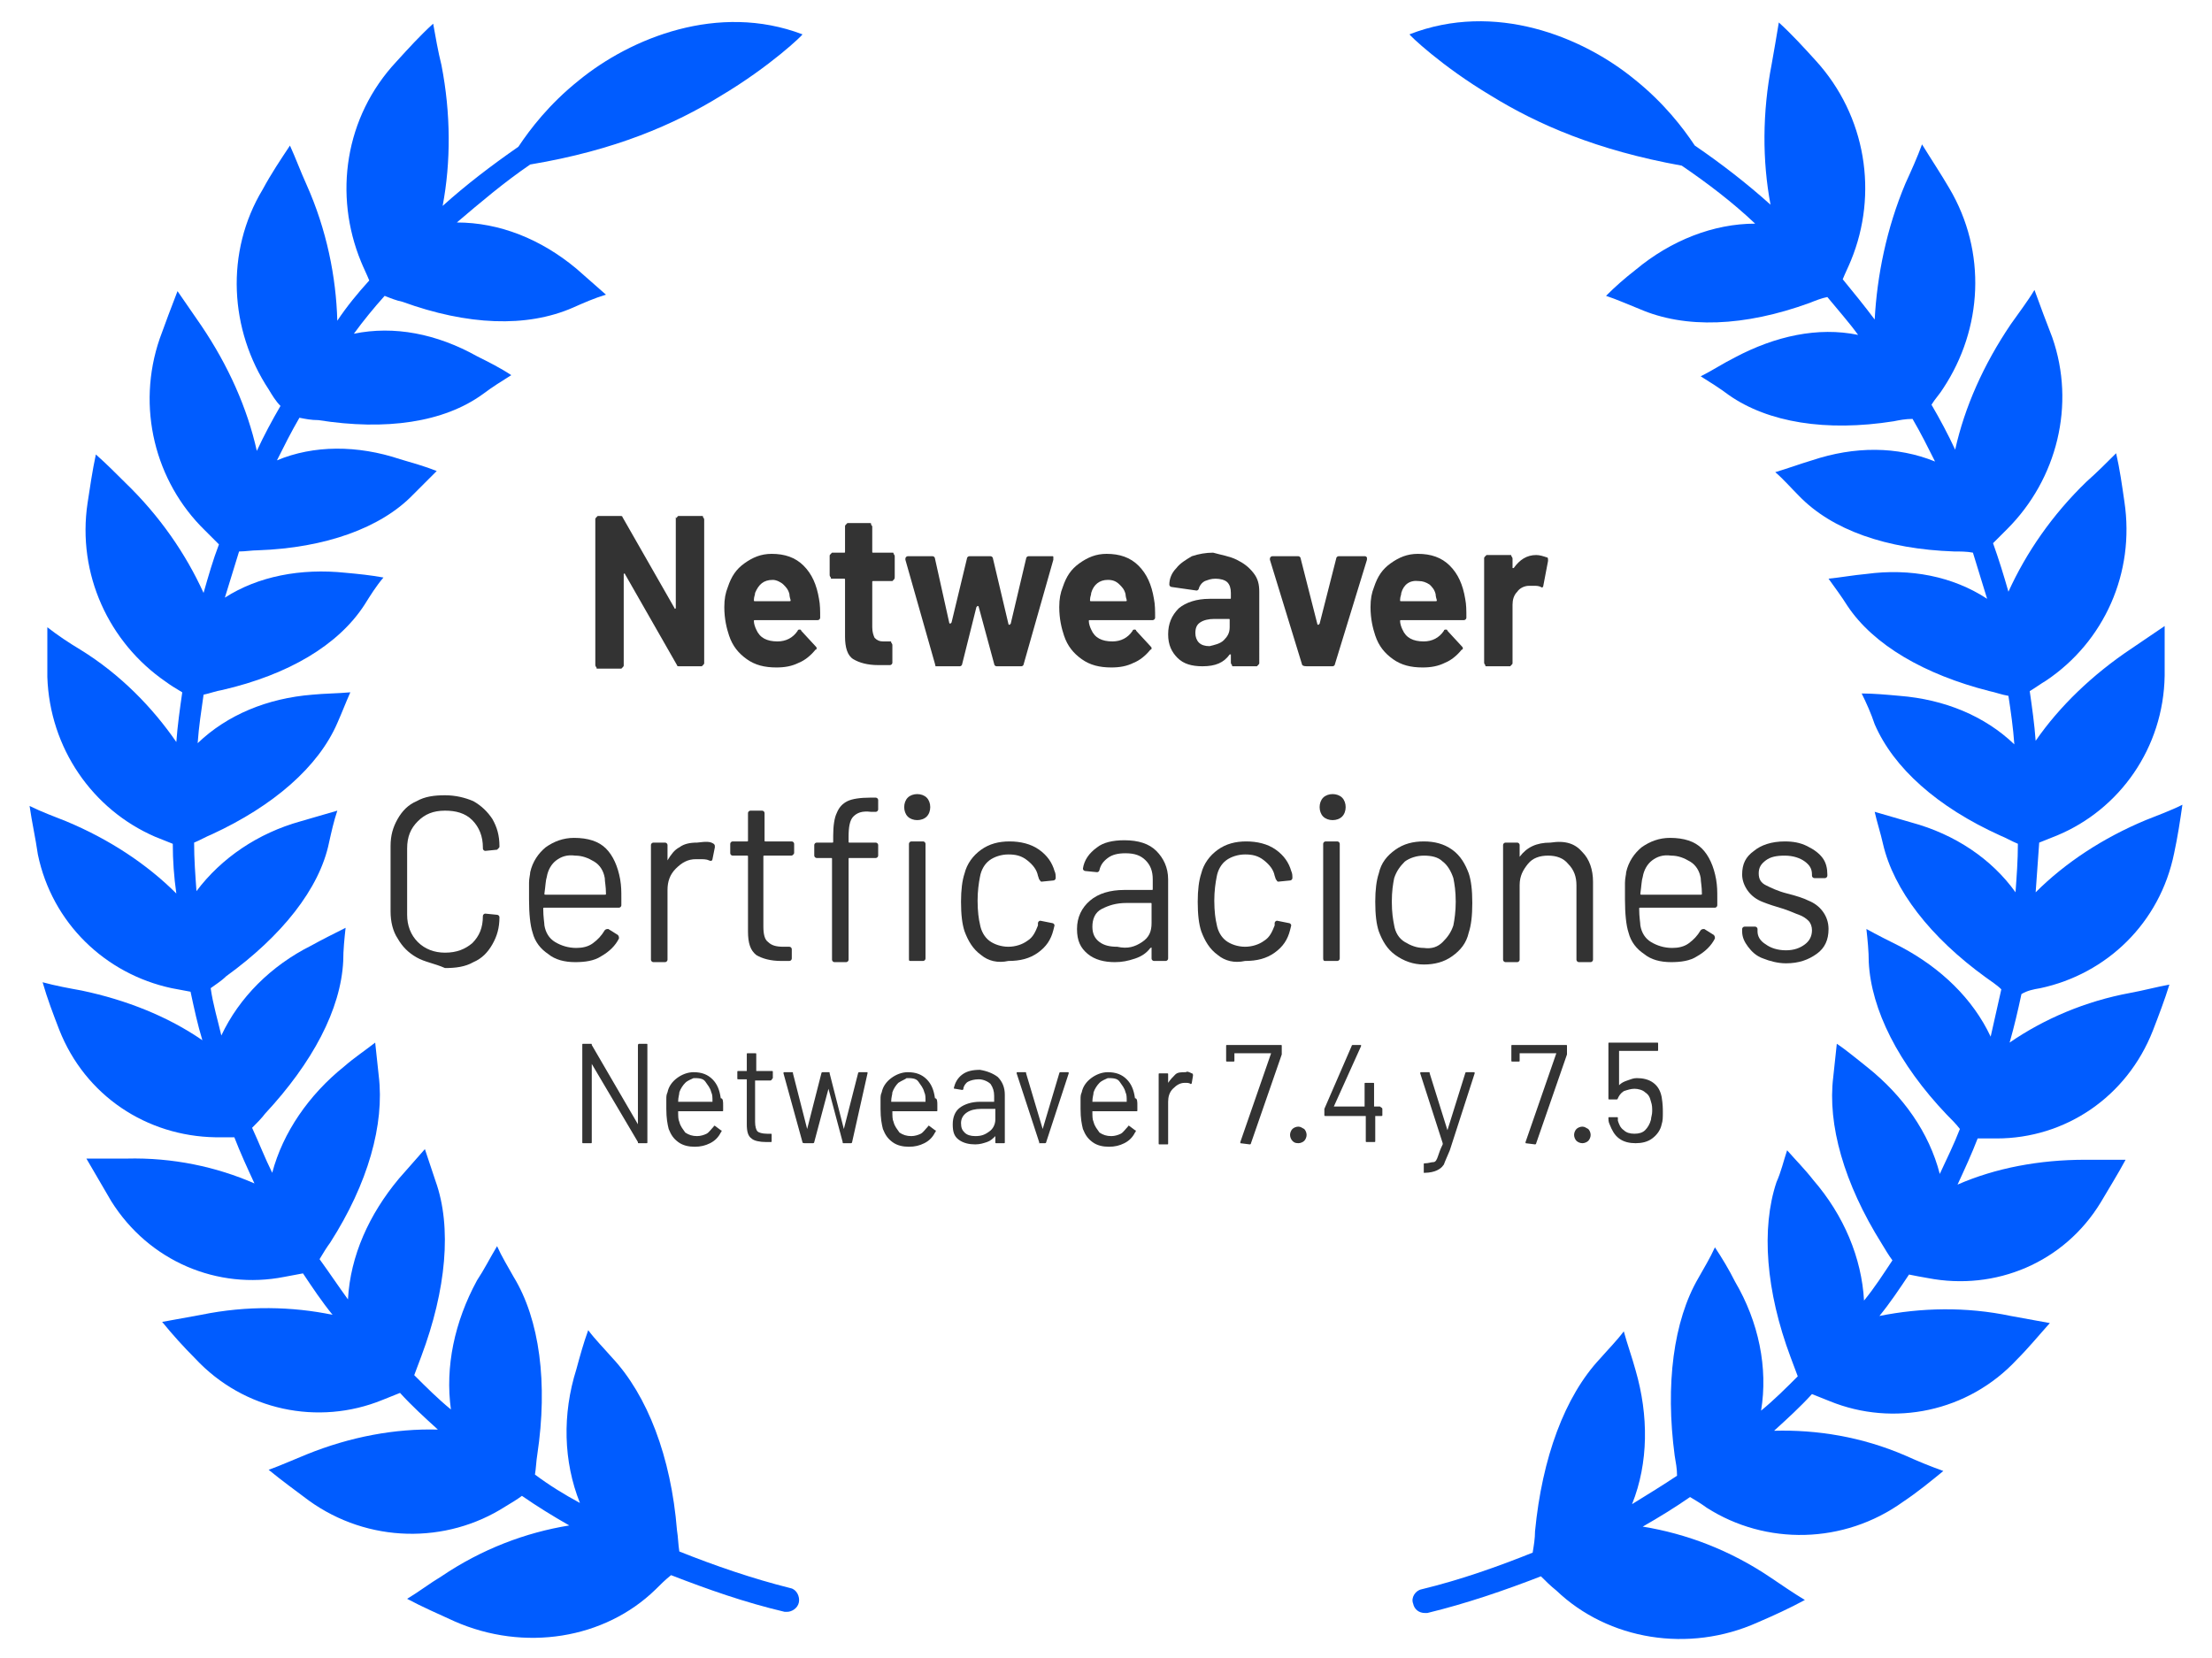
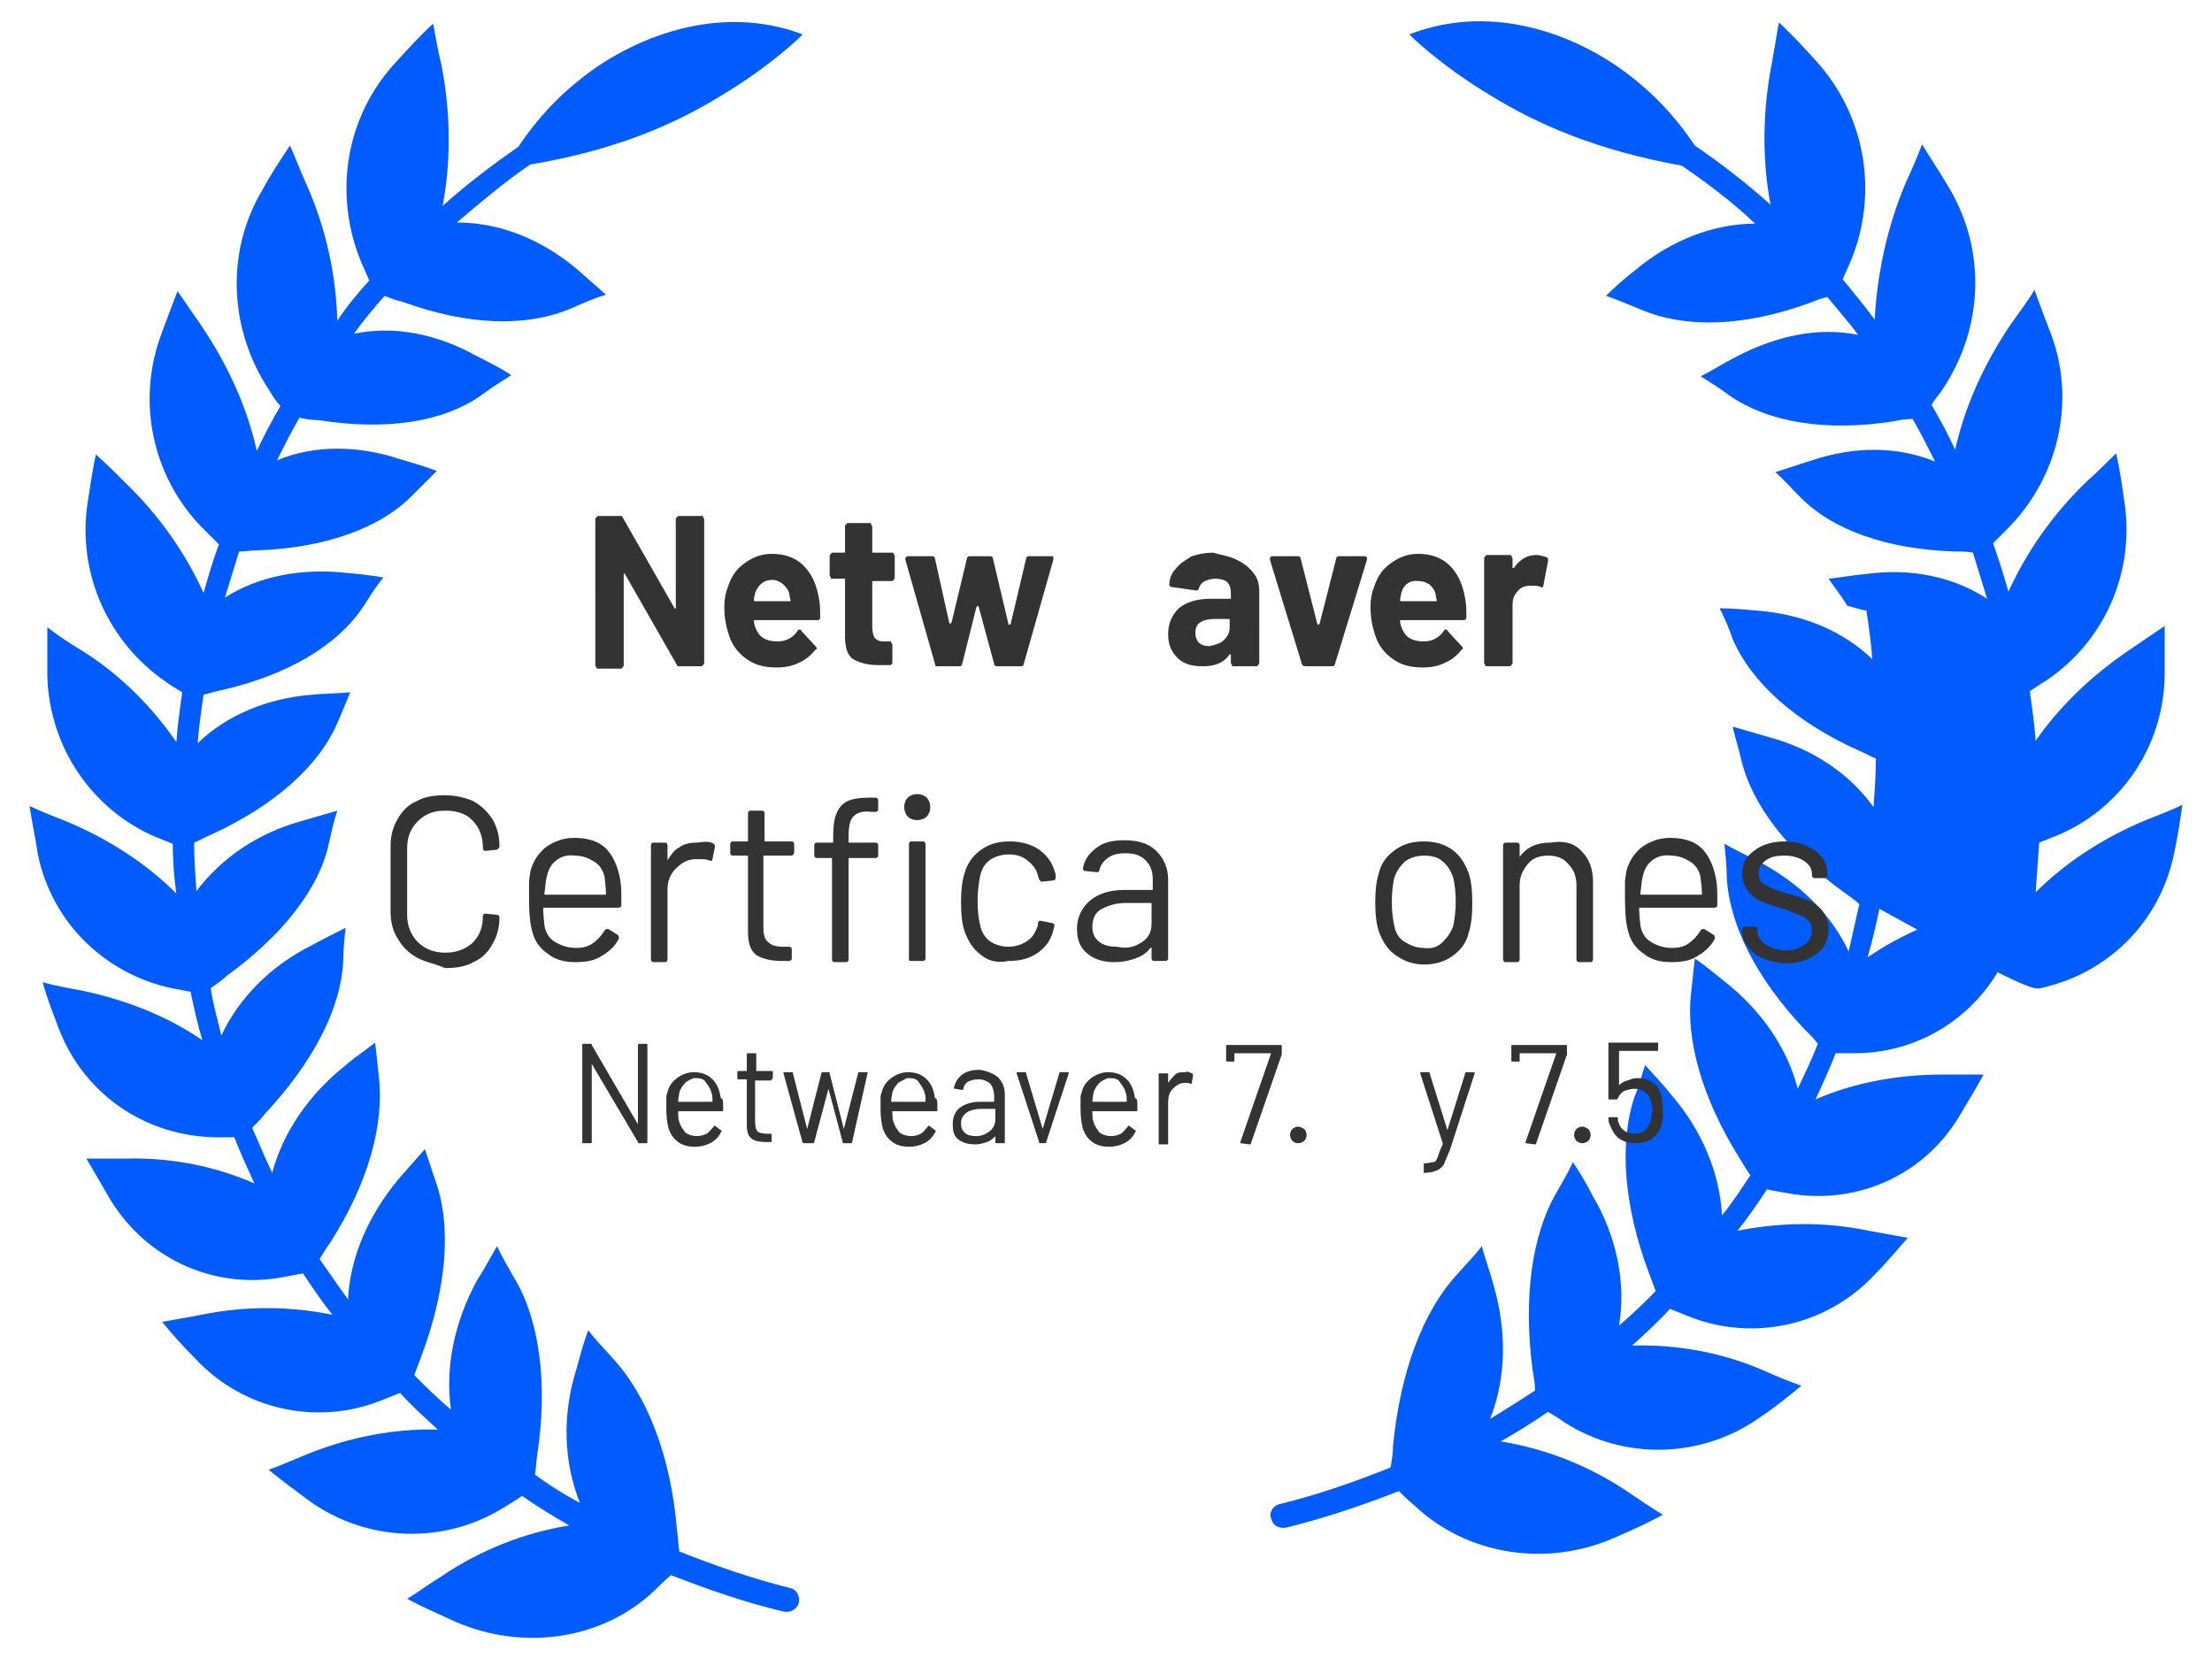
<svg xmlns="http://www.w3.org/2000/svg" version="1.1" id="Layer_1" x="0px" y="0px" viewBox="0 0 186.9 140.1" style="enable-background:new 0 0 186.9 140.1;" xml:space="preserve">
  <style type="text/css">
	.st0{fill:#005CFF;}
	.st1{fill:#333333;}
</style>
  <g>
    <g>
      <path class="st0" d="M48.9,6.8c-2.5,2-4.1,4.1-5.1,5.6c-2.3,1.6-4.4,3.2-6.4,5c0.7-3.7,0.7-7.8-0.1-11.9C37,4.3,36.8,3.1,36.6,2    c-1.1,1-2.1,2.1-3.1,3.2c-4.4,4.7-5.3,11.3-3,16.9c0.2,0.5,0.5,1.1,0.7,1.6c-1,1.1-1.9,2.2-2.7,3.4c-0.1-3.7-0.9-7.7-2.6-11.5    c-0.5-1.1-0.9-2.2-1.4-3.3c-0.8,1.2-1.6,2.4-2.3,3.7c-3.2,5.3-2.8,11.9,0.5,16.9c0.3,0.5,0.6,1,1,1.4c-0.7,1.2-1.4,2.5-2,3.8    c-0.8-3.6-2.4-7.2-4.7-10.6c-0.7-1-1.3-1.9-2-2.9c-0.5,1.3-1,2.6-1.5,4c-2,5.8-0.4,12.1,3.8,16.2c0.4,0.4,0.8,0.8,1.2,1.2    c-0.5,1.3-0.9,2.7-1.3,4.1c-1.5-3.3-3.7-6.5-6.6-9.3c-0.8-0.8-1.6-1.6-2.5-2.4c-0.3,1.4-0.5,2.8-0.7,4.1c-0.9,6,1.8,11.8,6.6,15.1    c0.4,0.3,0.9,0.6,1.4,0.9c-0.2,1.4-0.4,2.8-0.5,4.2c-2-2.9-4.7-5.7-8.1-7.8c-1-0.6-1.9-1.2-2.8-1.9c0,1.4,0,2.8,0,4.2    c0.2,6,3.8,11.2,9.1,13.5c0.5,0.2,1,0.4,1.5,0.6c0,1.4,0.1,2.8,0.3,4.2c-2.5-2.5-5.7-4.6-9.3-6.1c-1-0.4-2.1-0.8-3.1-1.3    c0.2,1.4,0.5,2.7,0.7,4.1C4.4,78,8.9,82.3,14.5,83.5c0.5,0.1,1.1,0.2,1.6,0.3c0.3,1.4,0.6,2.8,1,4.1c-2.9-2-6.4-3.4-10.2-4.2    c-1.1-0.2-2.2-0.4-3.3-0.7C4,84.4,4.5,85.7,5,87c2.2,5.6,7.4,9,13.2,9.1c0.5,0,1.1,0,1.6,0c0.5,1.3,1.1,2.6,1.7,3.9    c-3.2-1.4-6.9-2.2-10.8-2.1c-1.1,0-2.2,0-3.4,0c0.7,1.2,1.4,2.4,2.1,3.6c3.2,5.1,9,7.5,14.6,6.4c0.5-0.1,1.1-0.2,1.6-0.3    c0.8,1.2,1.6,2.4,2.5,3.5c-3.4-0.7-7.2-0.8-11.1,0c-1.1,0.2-2.2,0.4-3.3,0.6c0.9,1.1,1.8,2.1,2.8,3.1c4.1,4.4,10.4,5.7,15.8,3.5    c0.5-0.2,1-0.4,1.5-0.6c1,1.1,2.1,2.1,3.2,3.1c-3.6-0.1-7.4,0.6-11.1,2.1c-1,0.4-2.1,0.9-3.2,1.3c1.1,0.9,2.2,1.7,3.4,2.6    c5,3.6,11.6,3.7,16.6,0.5c0.5-0.3,1-0.6,1.4-0.9c1.3,0.9,2.6,1.7,4,2.5c-3.7,0.6-7.4,2-10.8,4.3c-1,0.6-1.9,1.3-2.9,1.9    c1.3,0.7,2.7,1.3,4,1.9c5.9,2.6,12.7,1.5,17-2.7c0.4-0.4,0.8-0.8,1.3-1.2c3.1,1.2,6.2,2.3,9.6,3.1c0.1,0,0.2,0,0.2,0    c0.4,0,0.9-0.3,1-0.8c0.1-0.5-0.2-1.1-0.7-1.2c-3.2-0.8-6.4-1.9-9.4-3.1c-0.1-0.6-0.1-1.2-0.2-1.8c-0.5-6.2-2.5-11.4-5.5-14.6    c-0.7-0.8-1.4-1.5-2-2.3c-0.4,1.1-0.7,2.2-1,3.3c-1.2,3.8-1.1,7.8,0.3,11.3c-1.3-0.7-2.6-1.5-3.8-2.4c0.1-0.6,0.1-1.1,0.2-1.7    c0.9-6,0.2-11.4-2-15c-0.5-0.9-1-1.7-1.4-2.6c-0.6,1-1.1,2-1.7,2.9c-1.9,3.5-2.7,7.3-2.2,10.9c-1.1-0.9-2.1-1.9-3.1-2.9    c0.2-0.5,0.4-1.1,0.6-1.6c2.1-5.6,2.6-10.9,1.2-14.8c-0.3-0.9-0.6-1.8-0.9-2.7c-0.7,0.8-1.5,1.7-2.2,2.5c-2.5,3-4.1,6.5-4.3,10.2    c-0.8-1.1-1.6-2.3-2.4-3.4c0.3-0.5,0.6-1,0.9-1.4c3.2-5,4.6-10,4.1-14.1c-0.1-0.9-0.2-1.9-0.3-2.8c-0.9,0.7-1.8,1.3-2.6,2    c-3,2.4-5.2,5.6-6.1,9c-0.6-1.2-1.1-2.5-1.7-3.8c0.4-0.4,0.8-0.8,1.1-1.2c4-4.3,6.4-8.8,6.6-12.9c0-0.9,0.1-1.9,0.2-2.8    c-1,0.5-2,1-2.9,1.5c-3.4,1.7-6.1,4.4-7.6,7.6c-0.3-1.3-0.7-2.6-0.9-4c0.4-0.3,0.9-0.6,1.3-1c4.7-3.4,7.9-7.4,8.7-11.3    c0.2-0.9,0.4-1.8,0.7-2.7c-1,0.3-2.1,0.6-3.1,0.9c-3.6,1-6.7,3.1-8.8,5.9c-0.1-1.4-0.2-2.7-0.2-4.1c0.5-0.2,1-0.5,1.5-0.7    c5.2-2.4,9-5.7,10.6-9.4c0.4-0.9,0.7-1.7,1.1-2.6c-1.1,0.1-2.2,0.1-3.2,0.2c-3.8,0.3-7.2,1.7-9.7,4.1c0.1-1.4,0.3-2.7,0.5-4.1    c0.5-0.1,1-0.3,1.6-0.4c5.6-1.3,9.8-3.8,12-7.2c0.5-0.8,1-1.6,1.6-2.3c-1.1-0.2-2.1-0.3-3.2-0.4c-3.8-0.4-7.4,0.3-10.2,2.1    c0.4-1.3,0.8-2.6,1.2-3.9c0.5,0,1.1-0.1,1.6-0.1c5.7-0.2,10.4-1.9,13.1-4.7c0.7-0.7,1.3-1.3,2-2c-1-0.4-2.1-0.7-3.1-1    c-3.6-1.2-7.3-1.2-10.4,0.1c0.6-1.2,1.2-2.4,1.9-3.6c0.5,0.1,1,0.2,1.6,0.2c5.7,0.9,10.6,0.2,13.9-2.2c0.8-0.6,1.6-1.1,2.4-1.6    c-0.9-0.6-1.9-1.1-2.9-1.6c-3.4-1.9-7-2.6-10.4-1.9c0.8-1.1,1.7-2.2,2.6-3.2c0.5,0.2,1,0.4,1.5,0.5c5.5,2,10.5,2.2,14.4,0.5    c0.9-0.4,1.8-0.8,2.8-1.1c-0.8-0.7-1.7-1.5-2.5-2.2c-3-2.5-6.5-3.9-10.1-3.9c2-1.7,4-3.4,6.2-4.9C52,12.7,57,10.5,60.9,8.1    c4.2-2.5,7-5.2,6.9-5.2C60.7,0.2,53.3,3.2,48.9,6.8z" />
-       <path class="st0" d="M172.4,83.5c5.6-1.2,10.1-5.5,11.3-11.4c0.3-1.4,0.5-2.7,0.7-4.1c-1,0.5-2.1,0.9-3.1,1.3    c-3.6,1.5-6.8,3.6-9.3,6.1c0.1-1.4,0.2-2.8,0.3-4.2c0.5-0.2,1-0.4,1.5-0.6c5.3-2.2,9-7.4,9.1-13.5c0-1.4,0-2.8,0-4.2    c-0.9,0.6-1.9,1.3-2.8,1.9c-3.3,2.2-6.1,4.9-8.1,7.8c-0.1-1.4-0.3-2.8-0.5-4.2c0.5-0.3,0.9-0.6,1.4-0.9c4.9-3.3,7.5-9.1,6.6-15.1    c-0.2-1.4-0.4-2.8-0.7-4.1c-0.8,0.8-1.6,1.6-2.5,2.4c-2.9,2.8-5.1,6-6.6,9.3c-0.4-1.4-0.8-2.7-1.3-4.1c0.4-0.4,0.8-0.8,1.2-1.2    c4.2-4.2,5.8-10.5,3.8-16.2c-0.5-1.3-1-2.6-1.5-4c-0.6,1-1.3,1.9-2,2.9c-2.3,3.4-3.9,7-4.7,10.6c-0.6-1.3-1.3-2.6-2-3.8    c0.3-0.5,0.7-0.9,1-1.4c3.3-5,3.7-11.5,0.5-16.9c-0.7-1.2-1.5-2.4-2.3-3.7c-0.4,1.1-0.9,2.2-1.4,3.3c-1.6,3.8-2.4,7.8-2.6,11.5    c-0.9-1.2-1.8-2.3-2.7-3.4c0.2-0.5,0.5-1.1,0.7-1.6c2.3-5.6,1.3-12.2-3-16.9c-1-1.1-2-2.2-3.1-3.2c-0.2,1.2-0.4,2.4-0.6,3.5    c-0.8,4.1-0.8,8.2-0.1,11.9c-2-1.8-4.2-3.5-6.4-5c-1-1.5-2.6-3.6-5.1-5.6c-4.4-3.6-11.8-6.6-19-3.8c-0.1,0,2.7,2.7,6.9,5.2    c3.9,2.4,8.9,4.6,16.1,5.9c2.2,1.5,4.3,3.1,6.2,4.9c-3.5,0-7.1,1.4-10.1,3.9c-0.9,0.7-1.7,1.4-2.5,2.2c0.9,0.3,1.8,0.7,2.8,1.1    c3.9,1.7,8.9,1.5,14.4-0.5c0.5-0.2,1-0.4,1.5-0.5c0.9,1.1,1.8,2.1,2.6,3.2c-3.4-0.7-7,0.1-10.4,1.9c-1,0.5-1.9,1.1-2.9,1.6    c0.8,0.5,1.6,1,2.4,1.6c3.3,2.3,8.2,3.1,13.9,2.2c0.5-0.1,1-0.2,1.6-0.2c0.7,1.2,1.3,2.4,1.9,3.6c-3.2-1.3-6.8-1.3-10.4-0.1    c-1,0.3-2.1,0.7-3.1,1c0.7,0.6,1.3,1.3,2,2c2.8,2.9,7.4,4.5,13.1,4.7c0.5,0,1.1,0,1.6,0.1c0.4,1.3,0.8,2.6,1.2,3.9    c-2.9-1.9-6.5-2.6-10.2-2.1c-1.1,0.1-2.2,0.3-3.2,0.4c0.5,0.7,1.1,1.5,1.6,2.3c2.2,3.3,6.5,5.8,12,7.2c0.5,0.1,1,0.3,1.6,0.4    c0.2,1.3,0.4,2.7,0.5,4.1c-2.5-2.4-5.9-3.8-9.7-4.1c-1.1-0.1-2.2-0.2-3.2-0.2c0.4,0.8,0.8,1.7,1.1,2.6c1.6,3.7,5.3,7,10.6,9.4    c0.5,0.2,1,0.5,1.5,0.7c0,1.4-0.1,2.7-0.2,4.1c-2-2.8-5.1-4.9-8.8-5.9c-1-0.3-2.1-0.6-3.1-0.9c0.2,0.9,0.5,1.8,0.7,2.7    c0.9,3.9,4,7.9,8.7,11.3c0.4,0.3,0.9,0.6,1.3,1c-0.3,1.3-0.6,2.7-0.9,4c-1.5-3.2-4.2-5.8-7.6-7.6c-1-0.5-2-1-2.9-1.5    c0.1,0.9,0.2,1.9,0.2,2.8c0.2,4,2.5,8.6,6.6,12.9c0.4,0.4,0.8,0.8,1.1,1.2c-0.5,1.3-1.1,2.5-1.7,3.8c-0.9-3.5-3.1-6.6-6.1-9    c-0.9-0.7-1.7-1.4-2.6-2c-0.1,0.9-0.2,1.9-0.3,2.8c-0.5,4,0.9,9,4.1,14.1c0.3,0.5,0.6,1,0.9,1.4c-0.8,1.2-1.5,2.3-2.4,3.4    c-0.2-3.6-1.7-7.2-4.3-10.2c-0.7-0.9-1.5-1.7-2.2-2.5c-0.3,0.9-0.5,1.8-0.9,2.7c-1.3,3.9-0.9,9.2,1.2,14.8    c0.2,0.5,0.4,1.1,0.6,1.6c-1,1-2,2-3.1,2.9c0.6-3.6-0.2-7.5-2.2-10.9c-0.5-1-1.1-2-1.7-2.9c-0.4,0.9-0.9,1.7-1.4,2.6    c-2.1,3.6-2.8,9-2,15c0.1,0.6,0.2,1.1,0.2,1.7c-1.2,0.8-2.5,1.6-3.8,2.4c1.4-3.5,1.4-7.5,0.3-11.3c-0.3-1.1-0.7-2.2-1-3.3    c-0.6,0.8-1.3,1.5-2,2.3c-3,3.2-4.9,8.4-5.5,14.6c0,0.6-0.1,1.2-0.2,1.8c-3,1.2-6.1,2.3-9.4,3.1c-0.5,0.1-0.9,0.7-0.7,1.2    c0.1,0.5,0.5,0.8,1,0.8c0.1,0,0.2,0,0.2,0c3.3-0.8,6.5-1.9,9.6-3.1c0.4,0.4,0.8,0.8,1.3,1.2c4.4,4.2,11.2,5.3,17,2.7    c1.4-0.6,2.7-1.2,4-1.9c-1-0.6-2-1.3-2.9-1.9c-3.4-2.3-7.1-3.7-10.8-4.3c1.4-0.8,2.7-1.6,4-2.5c0.5,0.3,1,0.6,1.4,0.9    c5,3.2,11.6,3.1,16.6-0.5c1.2-0.8,2.3-1.7,3.4-2.6c-1.1-0.4-2.1-0.8-3.2-1.3c-3.7-1.6-7.5-2.2-11.1-2.1c1.1-1,2.2-2,3.2-3.1    c0.5,0.2,1,0.4,1.5,0.6c5.4,2.2,11.7,0.9,15.8-3.5c1-1,1.9-2.1,2.8-3.1c-1.1-0.2-2.2-0.4-3.3-0.6c-3.8-0.8-7.6-0.7-11.1,0    c0.9-1.1,1.7-2.3,2.5-3.5c0.5,0.1,1,0.2,1.6,0.3c5.7,1.1,11.5-1.3,14.6-6.4c0.7-1.2,1.4-2.3,2.1-3.6c-1.1,0-2.2,0-3.4,0    c-3.9,0-7.6,0.7-10.8,2.1c0.6-1.3,1.2-2.6,1.7-3.9c0.5,0,1.1,0,1.6,0c5.8,0,11-3.5,13.2-9.1c0.5-1.3,1-2.6,1.4-3.9    c-1.1,0.2-2.2,0.5-3.3,0.7c-3.8,0.7-7.3,2.2-10.2,4.2c0.4-1.4,0.7-2.7,1-4.1C171.3,83.7,171.8,83.6,172.4,83.5z" />
+       <path class="st0" d="M172.4,83.5c5.6-1.2,10.1-5.5,11.3-11.4c0.3-1.4,0.5-2.7,0.7-4.1c-1,0.5-2.1,0.9-3.1,1.3    c-3.6,1.5-6.8,3.6-9.3,6.1c0.1-1.4,0.2-2.8,0.3-4.2c0.5-0.2,1-0.4,1.5-0.6c5.3-2.2,9-7.4,9.1-13.5c0-1.4,0-2.8,0-4.2    c-0.9,0.6-1.9,1.3-2.8,1.9c-3.3,2.2-6.1,4.9-8.1,7.8c-0.1-1.4-0.3-2.8-0.5-4.2c0.5-0.3,0.9-0.6,1.4-0.9c4.9-3.3,7.5-9.1,6.6-15.1    c-0.2-1.4-0.4-2.8-0.7-4.1c-0.8,0.8-1.6,1.6-2.5,2.4c-2.9,2.8-5.1,6-6.6,9.3c-0.4-1.4-0.8-2.7-1.3-4.1c0.4-0.4,0.8-0.8,1.2-1.2    c4.2-4.2,5.8-10.5,3.8-16.2c-0.5-1.3-1-2.6-1.5-4c-0.6,1-1.3,1.9-2,2.9c-2.3,3.4-3.9,7-4.7,10.6c-0.6-1.3-1.3-2.6-2-3.8    c0.3-0.5,0.7-0.9,1-1.4c3.3-5,3.7-11.5,0.5-16.9c-0.7-1.2-1.5-2.4-2.3-3.7c-0.4,1.1-0.9,2.2-1.4,3.3c-1.6,3.8-2.4,7.8-2.6,11.5    c-0.9-1.2-1.8-2.3-2.7-3.4c0.2-0.5,0.5-1.1,0.7-1.6c2.3-5.6,1.3-12.2-3-16.9c-1-1.1-2-2.2-3.1-3.2c-0.2,1.2-0.4,2.4-0.6,3.5    c-0.8,4.1-0.8,8.2-0.1,11.9c-2-1.8-4.2-3.5-6.4-5c-1-1.5-2.6-3.6-5.1-5.6c-4.4-3.6-11.8-6.6-19-3.8c-0.1,0,2.7,2.7,6.9,5.2    c3.9,2.4,8.9,4.6,16.1,5.9c2.2,1.5,4.3,3.1,6.2,4.9c-3.5,0-7.1,1.4-10.1,3.9c-0.9,0.7-1.7,1.4-2.5,2.2c0.9,0.3,1.8,0.7,2.8,1.1    c3.9,1.7,8.9,1.5,14.4-0.5c0.5-0.2,1-0.4,1.5-0.5c0.9,1.1,1.8,2.1,2.6,3.2c-3.4-0.7-7,0.1-10.4,1.9c-1,0.5-1.9,1.1-2.9,1.6    c0.8,0.5,1.6,1,2.4,1.6c3.3,2.3,8.2,3.1,13.9,2.2c0.5-0.1,1-0.2,1.6-0.2c0.7,1.2,1.3,2.4,1.9,3.6c-3.2-1.3-6.8-1.3-10.4-0.1    c-1,0.3-2.1,0.7-3.1,1c0.7,0.6,1.3,1.3,2,2c2.8,2.9,7.4,4.5,13.1,4.7c0.5,0,1.1,0,1.6,0.1c0.4,1.3,0.8,2.6,1.2,3.9    c-2.9-1.9-6.5-2.6-10.2-2.1c-1.1,0.1-2.2,0.3-3.2,0.4c0.5,0.7,1.1,1.5,1.6,2.3c0.5,0.1,1,0.3,1.6,0.4    c0.2,1.3,0.4,2.7,0.5,4.1c-2.5-2.4-5.9-3.8-9.7-4.1c-1.1-0.1-2.2-0.2-3.2-0.2c0.4,0.8,0.8,1.7,1.1,2.6c1.6,3.7,5.3,7,10.6,9.4    c0.5,0.2,1,0.5,1.5,0.7c0,1.4-0.1,2.7-0.2,4.1c-2-2.8-5.1-4.9-8.8-5.9c-1-0.3-2.1-0.6-3.1-0.9c0.2,0.9,0.5,1.8,0.7,2.7    c0.9,3.9,4,7.9,8.7,11.3c0.4,0.3,0.9,0.6,1.3,1c-0.3,1.3-0.6,2.7-0.9,4c-1.5-3.2-4.2-5.8-7.6-7.6c-1-0.5-2-1-2.9-1.5    c0.1,0.9,0.2,1.9,0.2,2.8c0.2,4,2.5,8.6,6.6,12.9c0.4,0.4,0.8,0.8,1.1,1.2c-0.5,1.3-1.1,2.5-1.7,3.8c-0.9-3.5-3.1-6.6-6.1-9    c-0.9-0.7-1.7-1.4-2.6-2c-0.1,0.9-0.2,1.9-0.3,2.8c-0.5,4,0.9,9,4.1,14.1c0.3,0.5,0.6,1,0.9,1.4c-0.8,1.2-1.5,2.3-2.4,3.4    c-0.2-3.6-1.7-7.2-4.3-10.2c-0.7-0.9-1.5-1.7-2.2-2.5c-0.3,0.9-0.5,1.8-0.9,2.7c-1.3,3.9-0.9,9.2,1.2,14.8    c0.2,0.5,0.4,1.1,0.6,1.6c-1,1-2,2-3.1,2.9c0.6-3.6-0.2-7.5-2.2-10.9c-0.5-1-1.1-2-1.7-2.9c-0.4,0.9-0.9,1.7-1.4,2.6    c-2.1,3.6-2.8,9-2,15c0.1,0.6,0.2,1.1,0.2,1.7c-1.2,0.8-2.5,1.6-3.8,2.4c1.4-3.5,1.4-7.5,0.3-11.3c-0.3-1.1-0.7-2.2-1-3.3    c-0.6,0.8-1.3,1.5-2,2.3c-3,3.2-4.9,8.4-5.5,14.6c0,0.6-0.1,1.2-0.2,1.8c-3,1.2-6.1,2.3-9.4,3.1c-0.5,0.1-0.9,0.7-0.7,1.2    c0.1,0.5,0.5,0.8,1,0.8c0.1,0,0.2,0,0.2,0c3.3-0.8,6.5-1.9,9.6-3.1c0.4,0.4,0.8,0.8,1.3,1.2c4.4,4.2,11.2,5.3,17,2.7    c1.4-0.6,2.7-1.2,4-1.9c-1-0.6-2-1.3-2.9-1.9c-3.4-2.3-7.1-3.7-10.8-4.3c1.4-0.8,2.7-1.6,4-2.5c0.5,0.3,1,0.6,1.4,0.9    c5,3.2,11.6,3.1,16.6-0.5c1.2-0.8,2.3-1.7,3.4-2.6c-1.1-0.4-2.1-0.8-3.2-1.3c-3.7-1.6-7.5-2.2-11.1-2.1c1.1-1,2.2-2,3.2-3.1    c0.5,0.2,1,0.4,1.5,0.6c5.4,2.2,11.7,0.9,15.8-3.5c1-1,1.9-2.1,2.8-3.1c-1.1-0.2-2.2-0.4-3.3-0.6c-3.8-0.8-7.6-0.7-11.1,0    c0.9-1.1,1.7-2.3,2.5-3.5c0.5,0.1,1,0.2,1.6,0.3c5.7,1.1,11.5-1.3,14.6-6.4c0.7-1.2,1.4-2.3,2.1-3.6c-1.1,0-2.2,0-3.4,0    c-3.9,0-7.6,0.7-10.8,2.1c0.6-1.3,1.2-2.6,1.7-3.9c0.5,0,1.1,0,1.6,0c5.8,0,11-3.5,13.2-9.1c0.5-1.3,1-2.6,1.4-3.9    c-1.1,0.2-2.2,0.5-3.3,0.7c-3.8,0.7-7.3,2.2-10.2,4.2c0.4-1.4,0.7-2.7,1-4.1C171.3,83.7,171.8,83.6,172.4,83.5z" />
    </g>
    <g>
      <g>
        <g>
          <path class="st1" d="M57.2,43.7c0,0,0.1-0.1,0.1-0.1h2c0.1,0,0.1,0,0.1,0.1c0,0,0.1,0.1,0.1,0.2V56c0,0.1,0,0.1-0.1,0.2      c0,0-0.1,0.1-0.1,0.1h-1.9c-0.1,0-0.2,0-0.2-0.1l-4.4-7.7c0,0,0-0.1-0.1,0c0,0,0,0,0,0.1l0,7.6c0,0.1,0,0.1-0.1,0.2      c0,0-0.1,0.1-0.1,0.1h-2c-0.1,0-0.1,0-0.1-0.1c0,0-0.1-0.1-0.1-0.2V43.9c0-0.1,0-0.1,0.1-0.2c0,0,0.1-0.1,0.1-0.1h1.9      c0.1,0,0.2,0,0.2,0.1l4.4,7.7c0,0,0,0.1,0.1,0c0,0,0,0,0-0.1l0-7.6C57.2,43.8,57.2,43.8,57.2,43.7z" />
          <path class="st1" d="M69.3,52.2c0,0.1-0.1,0.2-0.2,0.2h-5.3c-0.1,0-0.1,0-0.1,0.1c0,0.2,0.1,0.5,0.2,0.7c0.3,0.7,0.9,1,1.8,1      c0.7,0,1.3-0.3,1.7-0.9c0-0.1,0.1-0.1,0.2-0.1c0,0,0.1,0,0.1,0.1l1.2,1.3c0.1,0.1,0.1,0.1,0.1,0.2c0,0,0,0.1-0.1,0.1      c-0.4,0.5-0.9,0.9-1.4,1.1c-0.6,0.3-1.2,0.4-1.9,0.4c-1,0-1.8-0.2-2.5-0.7c-0.7-0.5-1.2-1.1-1.5-2c-0.2-0.6-0.4-1.4-0.4-2.4      c0-0.7,0.1-1.2,0.3-1.7c0.3-0.9,0.7-1.5,1.4-2c0.7-0.5,1.4-0.8,2.3-0.8c1.1,0,2,0.3,2.7,1c0.7,0.7,1.1,1.6,1.3,2.8      C69.3,51.1,69.3,51.6,69.3,52.2z M63.8,50.1c0,0.2-0.1,0.3-0.1,0.6c0,0.1,0,0.1,0.1,0.1h2.9c0.1,0,0.1,0,0.1-0.1      c-0.1-0.3-0.1-0.5-0.1-0.5c-0.1-0.4-0.3-0.6-0.5-0.8S65.6,49,65.3,49C64.5,49,64.1,49.4,63.8,50.1z" />
          <path class="st1" d="M75.5,49c0,0-0.1,0.1-0.1,0.1h-1.6c-0.1,0-0.1,0-0.1,0.1v3.8c0,0.4,0.1,0.7,0.2,0.9      c0.2,0.2,0.4,0.3,0.7,0.3h0.6c0.1,0,0.1,0,0.1,0.1c0,0,0.1,0.1,0.1,0.2V56c0,0.1-0.1,0.2-0.2,0.2c-0.5,0-0.8,0-1,0      c-0.9,0-1.6-0.2-2.1-0.5c-0.5-0.3-0.7-1-0.7-1.9v-4.8c0-0.1,0-0.1-0.1-0.1h-1c-0.1,0-0.1,0-0.1-0.1c0,0-0.1-0.1-0.1-0.2v-1.6      c0-0.1,0-0.1,0.1-0.2c0,0,0.1-0.1,0.1-0.1h1c0.1,0,0.1,0,0.1-0.1v-2.1c0-0.1,0-0.1,0.1-0.2s0.1-0.1,0.1-0.1h1.9      c0.1,0,0.1,0,0.1,0.1s0.1,0.1,0.1,0.2v2.1c0,0.1,0,0.1,0.1,0.1h1.6c0.1,0,0.1,0,0.1,0.1c0,0,0.1,0.1,0.1,0.2v1.6      C75.6,48.9,75.6,48.9,75.5,49z" />
          <path class="st1" d="M79,56.1l-2.5-8.8l0-0.1c0-0.1,0.1-0.2,0.2-0.2h2.1c0.1,0,0.2,0.1,0.2,0.2l1.2,5.4c0,0,0,0.1,0.1,0.1      c0,0,0,0,0.1-0.1l1.3-5.4c0-0.1,0.1-0.2,0.2-0.2h1.8c0.1,0,0.2,0.1,0.2,0.2l1.3,5.5c0,0,0,0.1,0.1,0.1c0,0,0,0,0.1-0.1l1.3-5.5      c0-0.1,0.1-0.2,0.2-0.2l2,0c0.1,0,0.1,0,0.1,0.1s0,0.1,0,0.2l-2.5,8.8c0,0.1-0.1,0.2-0.2,0.2h-2.1c-0.1,0-0.2-0.1-0.2-0.2      l-1.3-4.8c0,0,0-0.1-0.1-0.1c0,0,0,0-0.1,0.1l-1.2,4.8c0,0.1-0.1,0.2-0.2,0.2h-2.1C79.1,56.3,79,56.2,79,56.1z" />
-           <path class="st1" d="M97.6,52.2c0,0.1-0.1,0.2-0.2,0.2h-5.3c-0.1,0-0.1,0-0.1,0.1c0,0.2,0.1,0.5,0.2,0.7c0.3,0.7,0.9,1,1.8,1      c0.7,0,1.3-0.3,1.7-0.9c0-0.1,0.1-0.1,0.2-0.1c0,0,0.1,0,0.1,0.1l1.2,1.3c0.1,0.1,0.1,0.1,0.1,0.2c0,0,0,0.1-0.1,0.1      c-0.4,0.5-0.9,0.9-1.4,1.1c-0.6,0.3-1.2,0.4-1.9,0.4c-1,0-1.8-0.2-2.5-0.7c-0.7-0.5-1.2-1.1-1.5-2c-0.2-0.6-0.4-1.4-0.4-2.4      c0-0.7,0.1-1.2,0.3-1.7c0.3-0.9,0.7-1.5,1.4-2c0.7-0.5,1.4-0.8,2.3-0.8c1.1,0,2,0.3,2.7,1c0.7,0.7,1.1,1.6,1.3,2.8      C97.6,51.1,97.6,51.6,97.6,52.2z M92.2,50.1c0,0.2-0.1,0.3-0.1,0.6c0,0.1,0,0.1,0.1,0.1h2.9c0.1,0,0.1,0,0.1-0.1      c-0.1-0.3-0.1-0.5-0.1-0.5c-0.1-0.4-0.3-0.6-0.5-0.8C94.3,49.1,94,49,93.6,49C92.9,49,92.4,49.4,92.2,50.1z" />
          <path class="st1" d="M104.5,47.3c0.6,0.3,1,0.6,1.4,1.1s0.5,1,0.5,1.6V56c0,0.1,0,0.1-0.1,0.2c0,0-0.1,0.1-0.1,0.1h-2      c-0.1,0-0.1,0-0.1-0.1c0,0-0.1-0.1-0.1-0.2v-0.6c0,0,0-0.1,0-0.1s0,0-0.1,0c-0.5,0.7-1.2,1-2.3,1c-0.9,0-1.6-0.2-2.1-0.7      s-0.8-1.1-0.8-2c0-0.9,0.3-1.6,0.9-2.2c0.6-0.5,1.5-0.8,2.6-0.8h1.7c0.1,0,0.1,0,0.1-0.1v-0.4c0-0.4-0.1-0.7-0.3-0.9      c-0.2-0.2-0.6-0.3-1-0.3c-0.4,0-0.6,0.1-0.9,0.2c-0.2,0.1-0.4,0.3-0.5,0.6c0,0.1-0.1,0.2-0.2,0.2l-2.1-0.3      c-0.1,0-0.2-0.1-0.2-0.2c0-0.5,0.2-1,0.6-1.4c0.3-0.4,0.8-0.7,1.3-1c0.6-0.2,1.2-0.3,1.8-0.3C103.2,46.9,103.9,47,104.5,47.3z       M103.4,54.1c0.3-0.3,0.5-0.6,0.5-1.1v-0.6c0-0.1,0-0.1-0.1-0.1h-1.2c-0.5,0-0.9,0.1-1.2,0.3c-0.3,0.2-0.4,0.5-0.4,0.9      c0,0.3,0.1,0.6,0.3,0.8c0.2,0.2,0.5,0.3,0.9,0.3C102.6,54.5,103.1,54.4,103.4,54.1z" />
          <path class="st1" d="M110,56.1l-2.7-8.8c0,0,0-0.1,0-0.1c0-0.1,0.1-0.2,0.2-0.2h2.2c0.1,0,0.2,0.1,0.2,0.2l1.4,5.5      c0,0,0,0.1,0.1,0.1c0,0,0,0,0.1-0.1l1.4-5.5c0-0.1,0.1-0.2,0.2-0.2l2.2,0c0.1,0,0.1,0,0.2,0.1c0,0,0,0.1,0,0.2l-2.7,8.8      c0,0.1-0.1,0.2-0.2,0.2h-2.2C110.1,56.3,110,56.2,110,56.1z" />
          <path class="st1" d="M123.9,52.2c0,0.1-0.1,0.2-0.2,0.2h-5.3c-0.1,0-0.1,0-0.1,0.1c0,0.2,0.1,0.5,0.2,0.7c0.3,0.7,0.9,1,1.8,1      c0.7,0,1.3-0.3,1.7-0.9c0-0.1,0.1-0.1,0.2-0.1c0,0,0.1,0,0.1,0.1l1.2,1.3c0.1,0.1,0.1,0.1,0.1,0.2c0,0,0,0.1-0.1,0.1      c-0.4,0.5-0.9,0.9-1.4,1.1c-0.6,0.3-1.2,0.4-1.9,0.4c-1,0-1.8-0.2-2.5-0.7c-0.7-0.5-1.2-1.1-1.5-2c-0.2-0.6-0.4-1.4-0.4-2.4      c0-0.7,0.1-1.2,0.3-1.7c0.3-0.9,0.7-1.5,1.4-2c0.7-0.5,1.4-0.8,2.3-0.8c1.1,0,2,0.3,2.7,1c0.7,0.7,1.1,1.6,1.3,2.8      C123.9,51.1,123.9,51.6,123.9,52.2z M118.4,50.1c0,0.2-0.1,0.3-0.1,0.6c0,0.1,0,0.1,0.1,0.1h2.9c0.1,0,0.1,0,0.1-0.1      c-0.1-0.3-0.1-0.5-0.1-0.5c-0.1-0.4-0.3-0.6-0.5-0.8c-0.3-0.2-0.6-0.3-0.9-0.3C119.1,49,118.6,49.4,118.4,50.1z" />
          <path class="st1" d="M130.7,47.1c0.1,0,0.1,0.1,0.1,0.3l-0.4,2.1c0,0.1-0.1,0.2-0.2,0.1c-0.2-0.1-0.4-0.1-0.6-0.1      c-0.1,0-0.2,0-0.4,0c-0.4,0-0.8,0.2-1,0.5c-0.3,0.3-0.4,0.7-0.4,1.1V56c0,0.1,0,0.1-0.1,0.2c0,0-0.1,0.1-0.1,0.1h-2      c-0.1,0-0.1,0-0.1-0.1c0,0-0.1-0.1-0.1-0.2v-8.8c0-0.1,0-0.1,0.1-0.2c0,0,0.1-0.1,0.1-0.1h2c0.1,0,0.1,0,0.1,0.1      c0,0,0.1,0.1,0.1,0.2v0.7c0,0,0,0.1,0,0.1c0,0,0,0,0.1,0c0.5-0.7,1.1-1.1,1.9-1.1C130.1,46.9,130.4,47,130.7,47.1z" />
        </g>
      </g>
      <g>
        <path class="st1" d="M35.2,80.9c-0.7-0.4-1.2-0.9-1.6-1.6C33.2,78.7,33,77.9,33,77v-5.5c0-0.9,0.2-1.6,0.6-2.3     c0.4-0.7,0.9-1.2,1.6-1.5c0.7-0.4,1.5-0.5,2.4-0.5c0.9,0,1.7,0.2,2.4,0.5c0.7,0.4,1.2,0.9,1.6,1.5c0.4,0.7,0.6,1.4,0.6,2.3     c0,0.1,0,0.1-0.1,0.2c0,0-0.1,0.1-0.1,0.1l-1,0.1c-0.1,0-0.2-0.1-0.2-0.2v-0.1c0-0.9-0.3-1.7-0.9-2.3c-0.6-0.6-1.4-0.8-2.3-0.8     c-1,0-1.7,0.3-2.3,0.9c-0.6,0.6-0.9,1.3-0.9,2.3v5.6c0,0.9,0.3,1.7,0.9,2.3c0.6,0.6,1.4,0.9,2.3,0.9c1,0,1.7-0.3,2.3-0.8     c0.6-0.6,0.9-1.3,0.9-2.3v0c0-0.1,0.1-0.2,0.2-0.2l1,0.1c0.1,0,0.2,0.1,0.2,0.2c0,0.9-0.2,1.6-0.6,2.3c-0.4,0.7-0.9,1.2-1.6,1.5     c-0.7,0.4-1.5,0.5-2.4,0.5C36.7,81.4,35.9,81.3,35.2,80.9z" />
        <path class="st1" d="M52.5,75.9v0.6c0,0.1-0.1,0.2-0.2,0.2h-6.3c-0.1,0-0.1,0-0.1,0.1c0,0.7,0.1,1.2,0.1,1.4     c0.1,0.6,0.4,1.1,0.9,1.4s1.1,0.5,1.8,0.5c0.5,0,1-0.1,1.4-0.4c0.4-0.3,0.7-0.6,1-1.1c0.1-0.1,0.2-0.1,0.3-0.1l0.8,0.5     c0.1,0.1,0.1,0.2,0.1,0.3c-0.3,0.6-0.8,1.1-1.5,1.5c-0.6,0.4-1.4,0.5-2.2,0.5c-0.9,0-1.7-0.2-2.3-0.7c-0.6-0.4-1.1-1-1.3-1.8     c-0.2-0.6-0.3-1.6-0.3-2.8c0-0.6,0-1,0-1.4c0-0.4,0.1-0.7,0.1-0.9c0.2-0.9,0.7-1.6,1.3-2.1c0.7-0.5,1.5-0.8,2.4-0.8     c1.2,0,2.1,0.3,2.7,0.9c0.6,0.6,1,1.5,1.2,2.6C52.5,74.9,52.5,75.3,52.5,75.9z M47,72.7c-0.4,0.3-0.7,0.8-0.8,1.4     c-0.1,0.3-0.1,0.7-0.2,1.4c0,0.1,0,0.1,0.1,0.1h5c0.1,0,0.1,0,0.1-0.1c0-0.6-0.1-1-0.1-1.3c-0.1-0.6-0.4-1.1-0.9-1.4     s-1-0.5-1.6-0.5C47.9,72.2,47.4,72.4,47,72.7z" />
        <path class="st1" d="M60.3,71.3c0.1,0.1,0.1,0.1,0.1,0.3l-0.2,1c0,0.1-0.1,0.2-0.3,0.1c-0.2-0.1-0.5-0.1-0.8-0.1l-0.3,0     c-0.7,0-1.2,0.3-1.7,0.8s-0.7,1.1-0.7,1.8v5.9c0,0.1-0.1,0.2-0.2,0.2h-1c-0.1,0-0.2-0.1-0.2-0.2v-9.7c0-0.1,0.1-0.2,0.2-0.2h1     c0.1,0,0.2,0.1,0.2,0.2v1.2c0,0,0,0.1,0,0.1c0,0,0,0,0,0c0.3-0.5,0.6-0.9,1-1.1c0.4-0.3,0.9-0.4,1.5-0.4     C59.7,71.1,60,71.1,60.3,71.3z" />
        <path class="st1" d="M66.8,72.3h-2.2c-0.1,0-0.1,0-0.1,0.1v5.9c0,0.6,0.1,1.1,0.4,1.3c0.3,0.3,0.7,0.4,1.3,0.4h0.5     c0.1,0,0.2,0.1,0.2,0.2v0.8c0,0.1-0.1,0.2-0.2,0.2c-0.2,0-0.4,0-0.7,0c-0.9,0-1.6-0.2-2.1-0.5c-0.5-0.4-0.7-1-0.7-2v-6.3     c0-0.1,0-0.1-0.1-0.1h-1.2c-0.1,0-0.2-0.1-0.2-0.2v-0.8c0-0.1,0.1-0.2,0.2-0.2h1.2c0.1,0,0.1,0,0.1-0.1v-2.3     c0-0.1,0.1-0.2,0.2-0.2h1c0.1,0,0.2,0.1,0.2,0.2v2.3c0,0.1,0,0.1,0.1,0.1h2.2c0.1,0,0.2,0.1,0.2,0.2v0.8     C67,72.3,66.9,72.3,66.8,72.3z" />
        <path class="st1" d="M72.1,69c-0.3,0.3-0.4,0.9-0.4,1.7v0.4c0,0.1,0,0.1,0.1,0.1H74c0.1,0,0.2,0.1,0.2,0.2v0.9     c0,0.1-0.1,0.2-0.2,0.2h-2.2c-0.1,0-0.1,0-0.1,0.1v8.5c0,0.1-0.1,0.2-0.2,0.2h-1c-0.1,0-0.2-0.1-0.2-0.2v-8.5     c0-0.1,0-0.1-0.1-0.1H69c-0.1,0-0.2-0.1-0.2-0.2v-0.9c0-0.1,0.1-0.2,0.2-0.2h1.3c0.1,0,0.1,0,0.1-0.1v-0.5c0-0.8,0.1-1.5,0.3-1.9     c0.2-0.5,0.5-0.8,0.9-1c0.4-0.2,1.1-0.3,1.9-0.3H74c0.1,0,0.2,0.1,0.2,0.2v0.8c0,0.1-0.1,0.2-0.2,0.2h-0.4     C72.8,68.5,72.4,68.7,72.1,69z M76.7,69c-0.2-0.2-0.3-0.5-0.3-0.8c0-0.3,0.1-0.6,0.3-0.8s0.5-0.3,0.8-0.3c0.3,0,0.6,0.1,0.8,0.3     c0.2,0.2,0.3,0.5,0.3,0.8c0,0.3-0.1,0.6-0.3,0.8c-0.2,0.2-0.5,0.3-0.8,0.3C77.2,69.3,76.9,69.2,76.7,69z M76.8,81v-9.7     c0-0.1,0.1-0.2,0.2-0.2h1c0.1,0,0.2,0.1,0.2,0.2V81c0,0.1-0.1,0.2-0.2,0.2h-1C76.8,81.2,76.8,81.2,76.8,81z" />
        <path class="st1" d="M82.9,80.7c-0.7-0.5-1.1-1.2-1.4-2c-0.2-0.6-0.3-1.4-0.3-2.5c0-1,0.1-1.8,0.3-2.4c0.2-0.8,0.7-1.5,1.4-2     c0.7-0.5,1.5-0.7,2.4-0.7c0.9,0,1.8,0.2,2.5,0.7c0.7,0.5,1.1,1.1,1.3,1.8c0.1,0.2,0.1,0.4,0.1,0.6v0c0,0.1-0.1,0.2-0.2,0.2     l-1,0.1h0c-0.1,0-0.1-0.1-0.2-0.2l-0.1-0.3c-0.1-0.5-0.4-0.9-0.9-1.3s-1-0.5-1.6-0.5c-0.6,0-1.2,0.2-1.6,0.5s-0.7,0.8-0.8,1.4     c-0.1,0.5-0.2,1.2-0.2,2c0,0.9,0.1,1.6,0.2,2c0.1,0.6,0.4,1.1,0.8,1.4s1,0.5,1.6,0.5c0.6,0,1.2-0.2,1.6-0.5     c0.5-0.3,0.7-0.8,0.9-1.3v-0.1l0-0.1c0-0.1,0.1-0.2,0.2-0.2l1,0.2c0.1,0,0.2,0.1,0.2,0.2l-0.1,0.4c-0.2,0.8-0.6,1.4-1.3,1.9     s-1.5,0.7-2.5,0.7C84.3,81.4,83.5,81.2,82.9,80.7z" />
        <path class="st1" d="M97.7,71.9c0.6,0.6,1,1.4,1,2.4v6.7c0,0.1-0.1,0.2-0.2,0.2h-1c-0.1,0-0.2-0.1-0.2-0.2v-0.8c0,0,0,0,0-0.1     s0,0-0.1,0c-0.3,0.4-0.7,0.7-1.3,0.9s-1.1,0.3-1.7,0.3c-0.9,0-1.7-0.2-2.3-0.7S91,79.5,91,78.5c0-1,0.4-1.8,1.1-2.4     c0.7-0.6,1.7-0.9,2.9-0.9h2.3c0.1,0,0.1,0,0.1-0.1v-0.8c0-0.7-0.2-1.2-0.6-1.6c-0.4-0.4-0.9-0.6-1.7-0.6c-0.6,0-1.1,0.1-1.5,0.4     s-0.6,0.6-0.7,1c0,0.1-0.1,0.2-0.2,0.2l-1-0.1c-0.1,0-0.2-0.1-0.2-0.2c0.1-0.7,0.5-1.3,1.2-1.8C93.2,71.2,94,71,95,71     C96.2,71,97.1,71.3,97.7,71.9z M96.5,79.6c0.6-0.4,0.8-0.9,0.8-1.6v-1.6c0-0.1,0-0.1-0.1-0.1h-2c-0.9,0-1.5,0.2-2.1,0.5     s-0.8,0.9-0.8,1.5c0,0.6,0.2,1,0.6,1.3c0.4,0.3,0.9,0.4,1.5,0.4C95.3,80.2,95.9,80,96.5,79.6z" />
-         <path class="st1" d="M102.9,80.7c-0.7-0.5-1.1-1.2-1.4-2c-0.2-0.6-0.3-1.4-0.3-2.5c0-1,0.1-1.8,0.3-2.4c0.2-0.8,0.7-1.5,1.4-2     c0.7-0.5,1.5-0.7,2.4-0.7c0.9,0,1.8,0.2,2.5,0.7s1.1,1.1,1.3,1.8c0.1,0.2,0.1,0.4,0.1,0.6v0c0,0.1-0.1,0.2-0.2,0.2l-1,0.1h0     c-0.1,0-0.1-0.1-0.2-0.2l-0.1-0.3c-0.1-0.5-0.4-0.9-0.9-1.3s-1-0.5-1.6-0.5c-0.6,0-1.2,0.2-1.6,0.5s-0.7,0.8-0.8,1.4     c-0.1,0.5-0.2,1.2-0.2,2c0,0.9,0.1,1.6,0.2,2c0.1,0.6,0.4,1.1,0.8,1.4s1,0.5,1.6,0.5c0.6,0,1.2-0.2,1.6-0.5     c0.5-0.3,0.7-0.8,0.9-1.3v-0.1l0-0.1c0-0.1,0.1-0.2,0.2-0.2l1,0.2c0.1,0,0.2,0.1,0.2,0.2l-0.1,0.4c-0.2,0.8-0.6,1.4-1.3,1.9     c-0.7,0.5-1.5,0.7-2.5,0.7C104.3,81.4,103.5,81.2,102.9,80.7z" />
-         <path class="st1" d="M111.8,69c-0.2-0.2-0.3-0.5-0.3-0.8c0-0.3,0.1-0.6,0.3-0.8s0.5-0.3,0.8-0.3s0.6,0.1,0.8,0.3s0.3,0.5,0.3,0.8     c0,0.3-0.1,0.6-0.3,0.8c-0.2,0.2-0.5,0.3-0.8,0.3S112,69.2,111.8,69z M111.8,81v-9.7c0-0.1,0.1-0.2,0.2-0.2h1     c0.1,0,0.2,0.1,0.2,0.2V81c0,0.1-0.1,0.2-0.2,0.2h-1C111.9,81.2,111.8,81.2,111.8,81z" />
        <path class="st1" d="M117.9,80.7c-0.7-0.5-1.1-1.2-1.4-2c-0.2-0.6-0.3-1.4-0.3-2.5c0-1,0.1-1.8,0.3-2.4c0.2-0.9,0.7-1.5,1.4-2     s1.5-0.7,2.4-0.7c0.9,0,1.7,0.2,2.4,0.7c0.7,0.5,1.1,1.2,1.4,2c0.2,0.6,0.3,1.4,0.3,2.5c0,1.1-0.1,1.9-0.3,2.5     c-0.2,0.9-0.7,1.5-1.4,2c-0.7,0.5-1.5,0.7-2.4,0.7S118.6,81.2,117.9,80.7z M121.9,79.6c0.4-0.4,0.7-0.8,0.9-1.4     c0.1-0.5,0.2-1.2,0.2-2c0-0.9-0.1-1.5-0.2-2c-0.2-0.6-0.5-1.1-0.9-1.4c-0.4-0.4-1-0.5-1.6-0.5s-1.2,0.2-1.6,0.5     c-0.4,0.4-0.7,0.8-0.9,1.4c-0.1,0.5-0.2,1.1-0.2,2s0.1,1.5,0.2,2c0.1,0.6,0.4,1.1,0.9,1.4s1,0.5,1.6,0.5     C121,80.2,121.5,80,121.9,79.6z" />
        <path class="st1" d="M133.7,72c0.6,0.6,0.9,1.5,0.9,2.5v6.6c0,0.1-0.1,0.2-0.2,0.2h-1c-0.1,0-0.2-0.1-0.2-0.2v-6.3     c0-0.7-0.2-1.3-0.7-1.8c-0.4-0.5-1-0.7-1.7-0.7c-0.7,0-1.3,0.2-1.7,0.7c-0.4,0.5-0.7,1-0.7,1.8v6.3c0,0.1-0.1,0.2-0.2,0.2h-1     c-0.1,0-0.2-0.1-0.2-0.2v-9.7c0-0.1,0.1-0.2,0.2-0.2h1c0.1,0,0.2,0.1,0.2,0.2v0.9c0,0,0,0,0,0.1c0,0,0,0,0,0     c0.6-0.8,1.4-1.2,2.6-1.2C132.3,71,133.1,71.3,133.7,72z" />
        <path class="st1" d="M145.1,75.9v0.6c0,0.1-0.1,0.2-0.2,0.2h-6.3c-0.1,0-0.1,0-0.1,0.1c0,0.7,0.1,1.2,0.1,1.4     c0.1,0.6,0.4,1.1,0.9,1.4s1.1,0.5,1.8,0.5c0.5,0,1-0.1,1.4-0.4c0.4-0.3,0.7-0.6,1-1.1c0.1-0.1,0.2-0.1,0.3-0.1l0.8,0.5     c0.1,0.1,0.1,0.2,0.1,0.3c-0.3,0.6-0.8,1.1-1.5,1.5c-0.6,0.4-1.4,0.5-2.2,0.5c-0.9,0-1.7-0.2-2.3-0.7c-0.6-0.4-1.1-1-1.3-1.8     c-0.2-0.6-0.3-1.6-0.3-2.8c0-0.6,0-1,0-1.4c0-0.4,0.1-0.7,0.1-0.9c0.2-0.9,0.7-1.6,1.3-2.1c0.7-0.5,1.5-0.8,2.4-0.8     c1.2,0,2.1,0.3,2.7,0.9s1,1.5,1.2,2.6C145.1,74.9,145.1,75.3,145.1,75.9z M139.6,72.7c-0.4,0.3-0.7,0.8-0.8,1.4     c-0.1,0.3-0.1,0.7-0.2,1.4c0,0.1,0,0.1,0.1,0.1h5c0.1,0,0.1,0,0.1-0.1c0-0.6-0.1-1-0.1-1.3c-0.1-0.6-0.4-1.1-0.9-1.4     s-1-0.5-1.6-0.5C140.5,72.2,140,72.4,139.6,72.7z" />
        <path class="st1" d="M149,81c-0.6-0.2-1-0.6-1.3-1c-0.3-0.4-0.5-0.8-0.5-1.3v-0.2c0-0.1,0.1-0.2,0.2-0.2h0.9     c0.1,0,0.2,0.1,0.2,0.2v0.2c0,0.4,0.2,0.8,0.7,1.1c0.4,0.3,1,0.5,1.7,0.5s1.2-0.2,1.6-0.5s0.6-0.7,0.6-1.2c0-0.3-0.1-0.6-0.3-0.8     c-0.2-0.2-0.5-0.4-0.8-0.5c-0.3-0.1-0.7-0.3-1.3-0.5c-0.7-0.2-1.3-0.4-1.8-0.6c-0.5-0.2-0.9-0.5-1.2-0.9     c-0.3-0.4-0.5-0.9-0.5-1.4c0-0.9,0.3-1.5,1-2c0.6-0.5,1.5-0.8,2.6-0.8c0.7,0,1.3,0.1,1.9,0.4s1,0.6,1.3,1s0.4,0.9,0.4,1.4v0.1     c0,0.1-0.1,0.2-0.2,0.2h-0.9c-0.1,0-0.2-0.1-0.2-0.2v-0.1c0-0.5-0.2-0.8-0.6-1.1c-0.4-0.3-1-0.5-1.7-0.5c-0.7,0-1.2,0.1-1.6,0.4     c-0.4,0.3-0.6,0.6-0.6,1.1c0,0.5,0.2,0.8,0.6,1c0.4,0.2,1,0.5,1.8,0.7c0.8,0.2,1.4,0.4,1.8,0.6c0.5,0.2,0.9,0.5,1.2,0.9     c0.3,0.4,0.5,0.9,0.5,1.5c0,0.9-0.3,1.6-1,2.1c-0.7,0.5-1.5,0.8-2.6,0.8C150.2,81.4,149.5,81.2,149,81z" />
      </g>
      <g>
        <path class="st1" d="M54,88.2h0.6c0.1,0,0.1,0,0.1,0.1v8.2c0,0.1,0,0.1-0.1,0.1H54c-0.1,0-0.1,0-0.1-0.1L50,89.9c0,0,0,0,0,0     s0,0,0,0l0,6.6c0,0.1,0,0.1-0.1,0.1h-0.6c-0.1,0-0.1,0-0.1-0.1v-8.2c0-0.1,0-0.1,0.1-0.1h0.6c0.1,0,0.1,0,0.1,0.1l3.9,6.7     c0,0,0,0,0,0s0,0,0,0l0-6.6C53.9,88.3,53.9,88.2,54,88.2z" />
        <path class="st1" d="M61.1,93.4v0.4c0,0.1,0,0.1-0.1,0.1h-3.7c0,0,0,0,0,0c0,0.4,0,0.7,0.1,0.9c0.1,0.4,0.3,0.6,0.5,0.9     c0.3,0.2,0.6,0.3,1,0.3c0.3,0,0.6-0.1,0.8-0.2s0.4-0.4,0.6-0.6c0-0.1,0.1-0.1,0.2,0l0.4,0.3c0.1,0,0.1,0.1,0,0.2     c-0.2,0.4-0.5,0.7-0.9,0.9c-0.4,0.2-0.8,0.3-1.3,0.3c-0.5,0-1-0.1-1.4-0.4c-0.4-0.3-0.6-0.6-0.8-1.1c-0.1-0.4-0.2-0.9-0.2-1.7     c0-0.3,0-0.6,0-0.8c0-0.2,0-0.4,0.1-0.6c0.1-0.5,0.4-0.9,0.8-1.2c0.4-0.3,0.9-0.5,1.4-0.5c0.7,0,1.2,0.2,1.6,0.6     c0.4,0.4,0.6,0.9,0.7,1.6C61.1,92.8,61.1,93.1,61.1,93.4z M57.9,91.5c-0.2,0.2-0.4,0.5-0.5,0.8c0,0.2-0.1,0.4-0.1,0.8     c0,0,0,0,0,0h2.9c0,0,0,0,0,0c0-0.4,0-0.6-0.1-0.8c-0.1-0.4-0.3-0.6-0.5-0.9s-0.6-0.3-1-0.3C58.4,91.2,58.1,91.3,57.9,91.5z" />
        <path class="st1" d="M65.1,91.3h-1.3c0,0,0,0,0,0v3.5c0,0.4,0.1,0.7,0.2,0.8s0.4,0.2,0.8,0.2h0.3c0.1,0,0.1,0,0.1,0.1v0.5     c0,0.1,0,0.1-0.1,0.1c-0.1,0-0.2,0-0.4,0c-0.5,0-1-0.1-1.2-0.3c-0.3-0.2-0.4-0.6-0.4-1.2v-3.8c0,0,0,0,0,0h-0.7     c-0.1,0-0.1,0-0.1-0.1v-0.5c0-0.1,0-0.1,0.1-0.1h0.7c0,0,0,0,0,0v-1.4c0-0.1,0-0.1,0.1-0.1h0.6c0.1,0,0.1,0,0.1,0.1v1.4     c0,0,0,0,0,0h1.3c0.1,0,0.1,0,0.1,0.1v0.5C65.2,91.2,65.2,91.3,65.1,91.3z" />
        <path class="st1" d="M67.8,96.5l-1.6-5.8l0,0c0-0.1,0-0.1,0.1-0.1h0.6c0.1,0,0.1,0,0.1,0.1l1.2,4.7c0,0,0,0,0,0c0,0,0,0,0,0     l1.2-4.7c0-0.1,0.1-0.1,0.1-0.1h0.5c0.1,0,0.1,0,0.1,0.1l1.2,4.7c0,0,0,0,0,0s0,0,0,0l1.2-4.7c0-0.1,0.1-0.1,0.1-0.1l0.6,0     c0,0,0.1,0,0.1,0c0,0,0,0.1,0,0.1L72,96.5c0,0.1-0.1,0.1-0.1,0.1h-0.6c-0.1,0-0.1,0-0.1-0.1l-1.2-4.5c0,0,0,0,0,0c0,0,0,0,0,0     l-1.2,4.5c0,0.1-0.1,0.1-0.1,0.1h-0.6C67.9,96.6,67.8,96.6,67.8,96.5z" />
        <path class="st1" d="M79.2,93.4v0.4c0,0.1,0,0.1-0.1,0.1h-3.7c0,0,0,0,0,0c0,0.4,0,0.7,0.1,0.9c0.1,0.4,0.3,0.6,0.5,0.9     c0.3,0.2,0.6,0.3,1,0.3c0.3,0,0.6-0.1,0.8-0.2s0.4-0.4,0.6-0.6c0-0.1,0.1-0.1,0.2,0l0.4,0.3c0.1,0,0.1,0.1,0,0.2     c-0.2,0.4-0.5,0.7-0.9,0.9c-0.4,0.2-0.8,0.3-1.3,0.3c-0.5,0-1-0.1-1.4-0.4c-0.4-0.3-0.6-0.6-0.8-1.1c-0.1-0.4-0.2-0.9-0.2-1.7     c0-0.3,0-0.6,0-0.8c0-0.2,0-0.4,0.1-0.6c0.1-0.5,0.4-0.9,0.8-1.2c0.4-0.3,0.9-0.5,1.4-0.5c0.7,0,1.2,0.2,1.6,0.6     c0.4,0.4,0.6,0.9,0.7,1.6C79.2,92.8,79.2,93.1,79.2,93.4z M75.9,91.5c-0.2,0.2-0.4,0.5-0.5,0.8c0,0.2-0.1,0.4-0.1,0.8     c0,0,0,0,0,0h2.9c0,0,0,0,0,0c0-0.4,0-0.6-0.1-0.8c-0.1-0.4-0.3-0.6-0.5-0.9s-0.6-0.3-1-0.3C76.5,91.2,76.2,91.3,75.9,91.5z" />
        <path class="st1" d="M84.3,91c0.4,0.4,0.6,0.9,0.6,1.5v4c0,0.1,0,0.1-0.1,0.1h-0.6c-0.1,0-0.1,0-0.1-0.1V96c0,0,0,0,0,0     c0,0,0,0,0,0c-0.2,0.2-0.4,0.4-0.7,0.5c-0.3,0.1-0.6,0.2-1,0.2c-0.5,0-1-0.1-1.4-0.4c-0.4-0.3-0.5-0.7-0.5-1.3     c0-0.6,0.2-1.1,0.6-1.4c0.4-0.3,1-0.5,1.7-0.5H84c0,0,0,0,0,0v-0.5c0-0.4-0.1-0.7-0.3-1c-0.2-0.2-0.6-0.4-1-0.4     c-0.4,0-0.7,0.1-0.9,0.2c-0.2,0.1-0.4,0.4-0.4,0.6c0,0.1-0.1,0.1-0.1,0.1l-0.6-0.1c-0.1,0-0.1,0-0.1-0.1c0.1-0.4,0.3-0.8,0.7-1.1     c0.4-0.3,0.9-0.4,1.5-0.4C83.4,90.5,83.9,90.7,84.3,91z M83.6,95.6c0.3-0.2,0.5-0.6,0.5-1v-0.9c0,0,0,0,0,0h-1.2     c-0.5,0-0.9,0.1-1.2,0.3c-0.3,0.2-0.5,0.5-0.5,0.9c0,0.4,0.1,0.6,0.3,0.8c0.2,0.2,0.5,0.3,0.9,0.3C82.9,96,83.2,95.9,83.6,95.6z" />
        <path class="st1" d="M87.8,96.5l-1.9-5.8l0,0c0-0.1,0-0.1,0.1-0.1h0.6c0.1,0,0.1,0,0.1,0.1l1.4,4.7c0,0,0,0,0,0s0,0,0,0l1.4-4.7     c0-0.1,0.1-0.1,0.1-0.1l0.6,0c0.1,0,0.1,0,0.1,0.1l-1.9,5.8c0,0.1-0.1,0.1-0.1,0.1h-0.7C87.9,96.6,87.8,96.6,87.8,96.5z" />
        <path class="st1" d="M96.1,93.4v0.4c0,0.1,0,0.1-0.1,0.1h-3.7c0,0,0,0,0,0c0,0.4,0,0.7,0.1,0.9c0.1,0.4,0.3,0.6,0.5,0.9     c0.3,0.2,0.6,0.3,1,0.3c0.3,0,0.6-0.1,0.8-0.2s0.4-0.4,0.6-0.6c0-0.1,0.1-0.1,0.2,0l0.4,0.3c0.1,0,0.1,0.1,0,0.2     c-0.2,0.4-0.5,0.7-0.9,0.9c-0.4,0.2-0.8,0.3-1.3,0.3c-0.5,0-1-0.1-1.4-0.4c-0.4-0.3-0.6-0.6-0.8-1.1c-0.1-0.4-0.2-0.9-0.2-1.7     c0-0.3,0-0.6,0-0.8c0-0.2,0-0.4,0.1-0.6c0.1-0.5,0.4-0.9,0.8-1.2c0.4-0.3,0.9-0.5,1.4-0.5c0.7,0,1.2,0.2,1.6,0.6s0.6,0.9,0.7,1.6     C96.1,92.8,96.1,93.1,96.1,93.4z M92.9,91.5c-0.2,0.2-0.4,0.5-0.5,0.8c0,0.2-0.1,0.4-0.1,0.8c0,0,0,0,0,0h2.9c0,0,0,0,0,0     c0-0.4,0-0.6-0.1-0.8c-0.1-0.4-0.3-0.6-0.5-0.9s-0.6-0.3-1-0.3C93.4,91.2,93.1,91.3,92.9,91.5z" />
        <path class="st1" d="M100.7,90.7c0.1,0,0.1,0.1,0.1,0.2l-0.1,0.6c0,0.1-0.1,0.1-0.1,0.1c-0.1-0.1-0.3-0.1-0.4-0.1l-0.1,0     c-0.4,0-0.7,0.2-1,0.5c-0.3,0.3-0.4,0.7-0.4,1.1v3.5c0,0.1,0,0.1-0.1,0.1h-0.6c-0.1,0-0.1,0-0.1-0.1v-5.8c0-0.1,0-0.1,0.1-0.1     h0.6c0.1,0,0.1,0,0.1,0.1v0.7c0,0,0,0,0,0s0,0,0,0c0.2-0.3,0.4-0.5,0.6-0.7c0.2-0.2,0.5-0.2,0.9-0.2     C100.3,90.5,100.5,90.6,100.7,90.7z" />
        <path class="st1" d="M104.8,96.6c0,0,0-0.1,0-0.1l2.6-7.5c0,0,0,0,0,0c0,0,0,0,0,0h-3.1c0,0,0,0,0,0v0.6c0,0.1,0,0.1-0.1,0.1     h-0.5c-0.1,0-0.1,0-0.1-0.1l0-1.2c0-0.1,0-0.1,0.1-0.1h4.5c0.1,0,0.1,0,0.1,0.1v0.6c0,0,0,0.1,0,0.1l-2.6,7.5     c0,0.1-0.1,0.1-0.1,0.1L104.8,96.6C104.9,96.6,104.9,96.6,104.8,96.6z" />
        <path class="st1" d="M109.2,96.4c-0.1-0.1-0.2-0.3-0.2-0.5c0-0.2,0.1-0.4,0.2-0.5c0.1-0.1,0.3-0.2,0.5-0.2c0.2,0,0.3,0.1,0.5,0.2     c0.1,0.1,0.2,0.3,0.2,0.5c0,0.2-0.1,0.4-0.2,0.5c-0.1,0.1-0.3,0.2-0.5,0.2C109.4,96.6,109.3,96.5,109.2,96.4z" />
-         <path class="st1" d="M116.8,93.7v0.5c0,0.1,0,0.1-0.1,0.1h-0.5c0,0,0,0,0,0v2.1c0,0.1,0,0.1-0.1,0.1h-0.6c-0.1,0-0.1,0-0.1-0.1     v-2.1c0,0,0,0,0,0h-3.4c-0.1,0-0.1,0-0.1-0.1v-0.4c0,0,0-0.1,0-0.1l2.3-5.3c0-0.1,0.1-0.1,0.1-0.1h0.6c0,0,0.1,0,0.1,0     c0,0,0,0.1,0,0.1l-2.3,5.1c0,0,0,0,0,0s0,0,0,0h2.6c0,0,0,0,0,0v-1.9c0-0.1,0-0.1,0.1-0.1h0.6c0.1,0,0.1,0,0.1,0.1v1.9     c0,0,0,0,0,0h0.5C116.7,93.6,116.8,93.6,116.8,93.7z" />
        <path class="st1" d="M120.3,98.9v-0.5c0-0.1,0-0.1,0.1-0.1h0c0.3,0,0.5-0.1,0.7-0.1s0.3-0.2,0.4-0.5s0.2-0.6,0.4-1     c0,0,0-0.1,0-0.1l-1.9-5.9l0,0c0-0.1,0-0.1,0.1-0.1h0.6c0.1,0,0.1,0,0.1,0.1l1.5,4.8c0,0,0,0,0,0c0,0,0,0,0,0l1.5-4.8     c0-0.1,0.1-0.1,0.1-0.1h0.6c0.1,0,0.1,0,0.1,0.1l-2.1,6.5c-0.2,0.5-0.4,0.9-0.5,1.2c-0.2,0.3-0.4,0.4-0.6,0.5s-0.6,0.2-1,0.2     h-0.1C120.3,99,120.3,99,120.3,98.9z" />
        <path class="st1" d="M128.9,96.6c0,0,0-0.1,0-0.1l2.6-7.5c0,0,0,0,0,0c0,0,0,0,0,0h-3.1c0,0,0,0,0,0v0.6c0,0.1,0,0.1-0.1,0.1     h-0.5c-0.1,0-0.1,0-0.1-0.1l0-1.2c0-0.1,0-0.1,0.1-0.1h4.5c0.1,0,0.1,0,0.1,0.1v0.6c0,0,0,0.1,0,0.1l-2.6,7.5     c0,0.1-0.1,0.1-0.1,0.1L128.9,96.6C128.9,96.6,128.9,96.6,128.9,96.6z" />
        <path class="st1" d="M133.2,96.4c-0.1-0.1-0.2-0.3-0.2-0.5c0-0.2,0.1-0.4,0.2-0.5c0.1-0.1,0.3-0.2,0.5-0.2c0.2,0,0.3,0.1,0.5,0.2     c0.1,0.1,0.2,0.3,0.2,0.5c0,0.2-0.1,0.4-0.2,0.5c-0.1,0.1-0.3,0.2-0.5,0.2C133.5,96.6,133.3,96.5,133.2,96.4z" />
        <path class="st1" d="M140.5,94c0,0.4,0,0.7-0.1,1c-0.1,0.5-0.4,0.9-0.8,1.2c-0.4,0.3-0.9,0.4-1.4,0.4c-0.5,0-1-0.1-1.4-0.4     c-0.4-0.3-0.6-0.7-0.8-1.2c-0.1-0.2-0.1-0.4-0.1-0.5v0c0-0.1,0-0.1,0.1-0.1h0.6c0.1,0,0.1,0,0.1,0.1c0,0,0,0.1,0,0.2     c0.1,0.3,0.2,0.6,0.5,0.8c0.2,0.2,0.5,0.3,0.9,0.3c0.4,0,0.7-0.1,0.9-0.3c0.2-0.2,0.4-0.5,0.5-0.9c0-0.2,0.1-0.4,0.1-0.7     c0-0.3,0-0.5-0.1-0.8c-0.1-0.4-0.2-0.6-0.5-0.8c-0.2-0.2-0.6-0.3-0.9-0.3c-0.3,0-0.6,0.1-0.9,0.2c-0.3,0.2-0.4,0.4-0.5,0.6     c0,0.1-0.1,0.1-0.1,0.1h-0.6c-0.1,0-0.1,0-0.1-0.1v-4.6c0-0.1,0-0.1,0.1-0.1h4c0.1,0,0.1,0,0.1,0.1v0.5c0,0.1,0,0.1-0.1,0.1h-3.2     c0,0,0,0,0,0l0,2.9c0,0,0,0,0,0s0,0,0,0c0.2-0.2,0.4-0.3,0.7-0.4c0.3-0.1,0.5-0.2,0.8-0.2c0.5,0,1,0.1,1.4,0.4     c0.4,0.3,0.6,0.7,0.7,1.2C140.5,93.3,140.5,93.7,140.5,94z" />
      </g>
    </g>
  </g>
</svg>